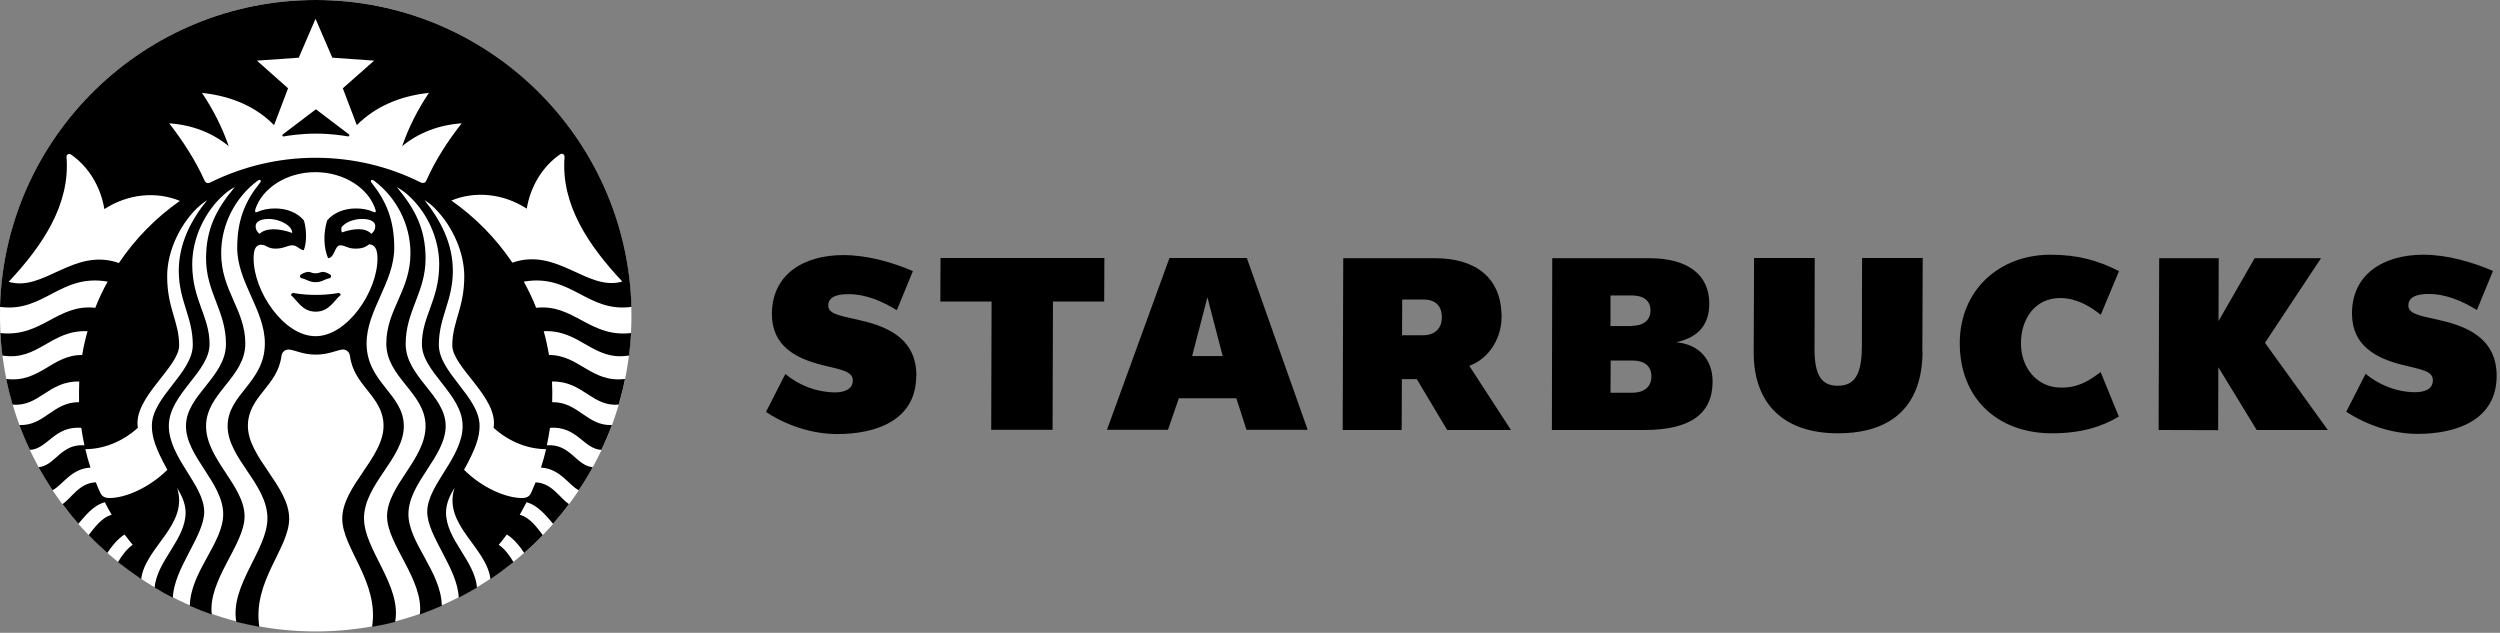
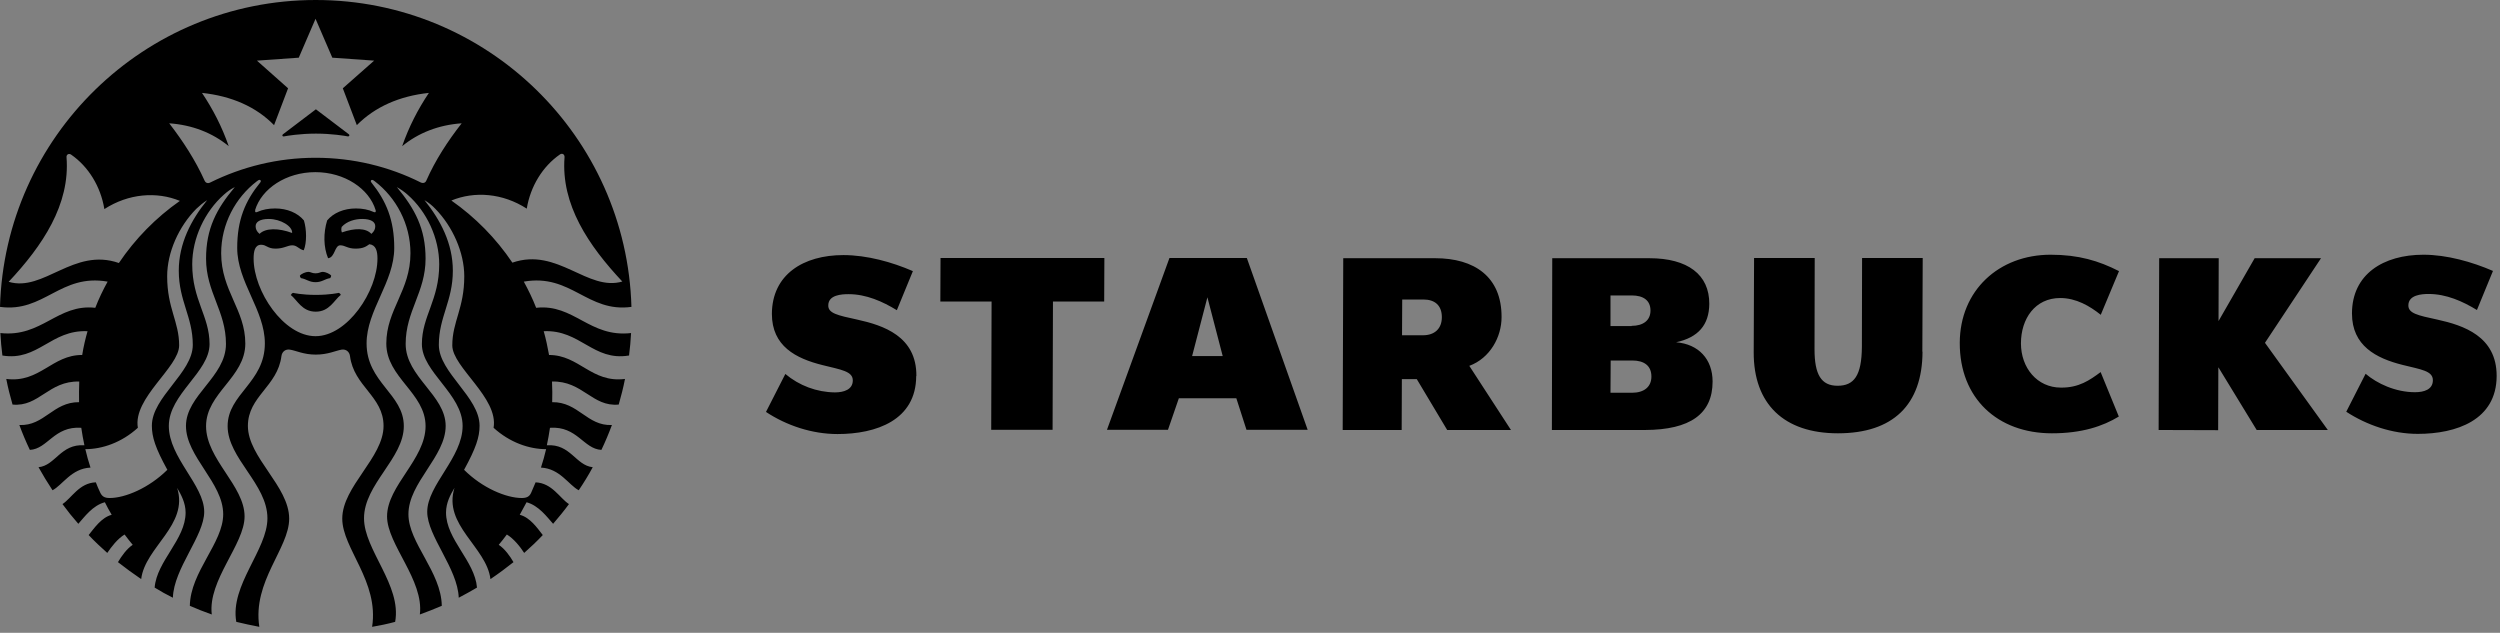
<svg xmlns="http://www.w3.org/2000/svg" width="241" height="61" viewBox="0 0 241 61" fill="none">
  <rect x="0" y="0" width="241" height="61" fill="#808080" stroke="none" />
  <path d="M164.775 29.299C164.792 26.474 162.696 24.892 159 24.892H149.637L149.601 41.451H158.592C162.927 41.434 165.094 39.906 165.094 36.779C165.094 34.629 163.744 33.172 161.576 32.994C163.709 32.532 164.757 31.324 164.775 29.299ZM157.295 31.431H155.251V28.481H157.312C158.396 28.481 159.107 28.943 159.107 29.938C159.107 30.88 158.414 31.413 157.277 31.413L157.295 31.431ZM157.33 37.862H155.251L155.269 34.753H157.366C158.485 34.753 159.196 35.251 159.196 36.299C159.196 37.294 158.485 37.862 157.33 37.862ZM141.641 35.268C143.649 34.522 144.751 32.479 144.751 30.578C144.769 26.669 142.121 24.892 138.354 24.892H129.489L129.435 41.451H135.121L135.139 36.548H136.578L139.509 41.451H145.657L141.641 35.268ZM137.182 32.319H135.156L135.174 28.872H137.217C138.301 28.872 138.994 29.423 138.994 30.578C138.994 31.679 138.301 32.319 137.182 32.319ZM240.677 36.228C240.677 32.408 237.461 31.36 234.956 30.809C233.055 30.4 232.166 30.205 232.166 29.441C232.166 28.428 233.446 28.339 234.121 28.339C235.826 28.339 237.408 29.05 238.776 29.885L240.322 26.118C238.314 25.248 235.88 24.555 233.623 24.555C229.75 24.555 226.73 26.438 226.73 30.222C226.73 33.332 229.057 34.54 231.616 35.179C233.392 35.624 234.529 35.748 234.529 36.654C234.529 37.56 233.659 37.809 232.806 37.809C230.923 37.809 229.146 36.974 228.044 36.032L226.179 39.692C228.169 40.989 230.621 41.825 233.072 41.825C236.804 41.825 240.659 40.492 240.677 36.263V36.228ZM88.339 36.228C88.357 32.408 85.141 31.36 82.636 30.809C80.753 30.4 79.829 30.205 79.846 29.441C79.846 28.428 81.126 28.357 81.801 28.357C83.507 28.357 85.088 29.067 86.456 29.903L88.002 26.136C85.994 25.265 83.578 24.59 81.303 24.59C77.43 24.59 74.427 26.474 74.41 30.258C74.41 33.367 76.719 34.558 79.296 35.197C81.072 35.642 82.21 35.784 82.21 36.672C82.21 37.56 81.339 37.827 80.486 37.827C78.727 37.809 77.039 37.169 75.707 36.05L73.841 39.71C75.831 41.025 78.283 41.842 80.735 41.842C84.466 41.842 88.304 40.51 88.322 36.263L88.339 36.228ZM213.848 35.428L213.83 41.469L208.092 41.451L208.145 24.892H213.884L213.866 30.951L217.348 24.892H223.745L218.343 33.047L224.402 41.451H217.544L213.866 35.428H213.848ZM202.495 35.873C201.447 36.654 200.398 37.383 198.675 37.365C196.365 37.365 194.819 35.446 194.819 33.101C194.819 30.72 196.187 28.73 198.604 28.73C200.132 28.73 201.447 29.494 202.513 30.347L204.272 26.136C202.317 25.141 200.38 24.555 197.68 24.555C192.705 24.555 188.938 27.984 188.921 33.047C188.903 38.395 192.563 41.771 197.804 41.771C200.683 41.771 202.708 41.096 204.254 40.154L202.495 35.855V35.873ZM116.394 28.659L114.919 34.327H117.869L116.394 28.659ZM120.161 41.434L119.183 38.395H113.64L112.592 41.434H106.711L112.734 24.874H120.196L126.059 41.434H120.178H120.161ZM90.649 29.067L90.667 24.874H106.462L106.444 29.067H101.505L101.469 41.434H95.553L95.588 29.067H90.649ZM185.331 33.9C185.314 39.017 182.489 41.771 177.176 41.771C171.97 41.771 169.039 38.946 169.057 33.954L169.092 24.874H174.938L174.92 33.669C174.92 36.103 175.559 37.187 177.141 37.187C178.722 37.187 179.468 36.228 179.486 33.421L179.504 24.874H185.349L185.314 33.9H185.331Z" fill="black" />
-   <path d="M30.436 60.871C13.628 60.871 0 47.243 0 30.436C0 13.628 13.628 0 30.436 0C47.243 0 60.871 13.628 60.871 30.436C60.871 47.243 47.243 60.871 30.436 60.871Z" fill="white" />
  <path d="M30.436 12.881C28.925 12.881 27.646 13.095 27.38 13.148C27.22 13.183 27.166 13.024 27.291 12.935L30.453 10.536L33.616 12.935C33.74 13.024 33.669 13.166 33.527 13.148C33.261 13.095 31.981 12.881 30.471 12.881H30.436ZM28.019 28.428C28.659 28.925 29.103 30.045 30.436 30.045C31.768 30.045 32.212 28.925 32.852 28.428C32.816 28.286 32.657 28.232 32.657 28.232C32.657 28.232 31.821 28.428 30.453 28.428C29.085 28.428 28.25 28.232 28.25 28.232C28.25 28.232 28.09 28.286 28.055 28.428H28.019ZM29.725 26.207C29.476 26.207 29.014 26.402 28.908 26.58C28.908 26.669 28.943 26.74 29.014 26.811C29.547 26.9 29.796 27.202 30.418 27.202C31.04 27.202 31.288 26.9 31.821 26.811C31.892 26.74 31.91 26.669 31.928 26.58C31.821 26.402 31.36 26.207 31.128 26.207C30.88 26.207 30.791 26.349 30.418 26.349C30.045 26.349 29.974 26.207 29.707 26.207H29.725ZM60.622 34.273C57.175 34.842 55.95 31.768 52.414 31.928C52.627 32.674 52.787 33.438 52.929 34.22C55.843 34.22 57.016 36.938 60.249 36.53C60.089 37.365 59.876 38.182 59.645 38.999C57.087 39.248 56.181 36.707 53.213 36.779C53.249 37.489 53.249 38.111 53.231 38.769C55.754 38.733 56.589 41.078 58.988 40.972C58.686 41.789 58.348 42.589 57.975 43.37C56.252 43.281 55.648 41.06 53.018 41.238C52.929 41.807 52.84 42.375 52.716 42.926C55.008 42.766 55.488 44.863 57.14 45.04C56.731 45.804 56.269 46.551 55.79 47.261C54.812 46.746 53.977 45.165 52.147 45.076C52.343 44.49 52.503 43.903 52.645 43.299C51.01 43.299 49.145 42.66 47.581 41.238C48.079 38.342 43.601 35.41 43.601 33.296C43.601 31.004 44.756 29.725 44.756 26.633C44.756 24.341 43.637 21.836 41.967 20.131C41.647 19.793 41.309 19.526 40.918 19.295C42.464 21.214 43.654 23.471 43.654 26.1C43.654 29.014 42.304 30.56 42.304 33.243C42.304 35.926 46.231 38.271 46.231 41.043C46.231 42.144 45.875 43.21 44.738 45.289C46.497 47.048 48.807 48.008 50.3 48.008C50.779 48.008 51.046 47.865 51.206 47.492C51.348 47.172 51.49 46.835 51.632 46.497C53.231 46.568 53.96 48.025 54.848 48.594C54.368 49.251 53.853 49.873 53.32 50.495C52.734 49.838 51.934 48.736 50.761 48.416C50.548 48.825 50.335 49.216 50.104 49.624C51.117 49.891 51.792 50.904 52.325 51.579C51.756 52.183 51.152 52.751 50.531 53.302C50.14 52.698 49.535 51.934 48.86 51.526C48.612 51.863 48.345 52.201 48.079 52.52C48.665 52.911 49.162 53.604 49.5 54.191C48.789 54.759 48.043 55.31 47.279 55.825C46.906 52.734 42.677 50.619 43.814 47.03C43.441 47.652 42.997 48.452 42.997 49.411C42.997 52.005 45.769 54.066 45.982 56.642C45.413 56.98 44.827 57.3 44.223 57.62C44.116 54.777 41.185 51.685 41.185 49.34C41.185 46.746 44.596 44.134 44.596 41.06C44.596 37.987 40.67 35.872 40.67 33.172C40.67 30.471 42.34 28.925 42.34 25.478C42.34 22.956 41.149 20.397 39.284 18.762C38.964 18.478 38.626 18.247 38.253 18.034C39.994 20.131 41.025 22.032 41.025 24.928C41.025 28.179 39.106 29.974 39.106 33.154C39.106 36.334 42.962 38.093 42.962 41.06C42.962 44.028 39.373 46.515 39.373 49.571C39.373 52.343 42.535 55.114 42.589 58.401C41.895 58.703 41.185 58.97 40.474 59.236C40.883 55.914 37.312 52.485 37.312 49.784C37.312 46.817 41.025 44.276 41.025 41.078C41.025 37.88 37.24 36.405 37.24 33.118C37.24 29.849 39.568 28.019 39.568 24.412C39.568 21.587 38.182 19.047 36.139 17.483C36.103 17.448 36.05 17.412 36.014 17.394C35.819 17.252 35.659 17.43 35.801 17.59C37.24 19.384 38.005 21.214 38.005 23.897C38.005 27.202 35.339 29.902 35.339 33.101C35.339 36.885 38.928 37.969 38.928 41.078C38.928 44.188 35.091 46.675 35.091 49.962C35.091 53.018 38.733 56.411 38.093 59.947C37.365 60.143 36.619 60.303 35.872 60.427C36.547 56.038 32.994 52.876 32.994 49.998C32.994 46.888 36.974 44.116 36.974 41.06C36.974 38.2 34.113 37.258 33.74 34.327C33.687 33.918 33.367 33.634 32.923 33.705C32.337 33.811 31.608 34.184 30.436 34.184C29.263 34.184 28.534 33.794 27.948 33.705C27.504 33.634 27.184 33.918 27.131 34.327C26.758 37.258 23.897 38.2 23.897 41.06C23.897 44.099 27.877 46.87 27.877 49.998C27.877 52.876 24.324 56.038 24.999 60.427C24.253 60.285 23.506 60.125 22.778 59.947C22.156 56.411 25.78 53.018 25.78 49.962C25.78 46.657 21.943 44.188 21.943 41.078C21.943 37.969 25.532 36.885 25.532 33.101C25.532 29.885 22.867 27.202 22.867 23.897C22.867 21.197 23.631 19.384 25.088 17.59C25.23 17.412 25.07 17.252 24.874 17.394C24.839 17.43 24.785 17.465 24.75 17.483C22.707 19.047 21.321 21.587 21.321 24.412C21.321 28.037 23.648 29.849 23.648 33.118C23.648 36.388 19.864 37.88 19.864 41.078C19.864 44.276 23.577 46.817 23.577 49.784C23.577 52.485 20.024 55.914 20.415 59.236C19.704 58.988 18.993 58.703 18.3 58.401C18.354 55.114 21.516 52.343 21.516 49.571C21.516 46.533 17.927 44.028 17.927 41.06C17.927 38.093 21.783 36.334 21.783 33.154C21.783 29.974 19.864 28.179 19.864 24.928C19.864 22.032 20.877 20.131 22.636 18.034C22.245 18.229 21.925 18.46 21.587 18.762C19.74 20.397 18.531 22.956 18.531 25.478C18.531 28.925 20.201 30.471 20.201 33.172C20.201 35.872 16.275 37.987 16.275 41.06C16.275 44.134 19.686 46.746 19.686 49.34C19.686 51.668 16.755 54.777 16.666 57.62C16.062 57.318 15.475 56.998 14.907 56.642C15.12 54.066 17.892 52.005 17.892 49.411C17.892 48.469 17.448 47.67 17.075 47.03C18.212 50.619 13.983 52.734 13.61 55.825C12.846 55.31 12.1 54.759 11.371 54.191C11.709 53.622 12.206 52.911 12.793 52.52C12.526 52.201 12.259 51.863 12.011 51.526C11.336 51.934 10.732 52.716 10.341 53.302C9.719 52.751 9.115 52.183 8.546 51.579C9.079 50.921 9.772 49.891 10.767 49.624C10.536 49.233 10.305 48.825 10.11 48.416C8.937 48.718 8.137 49.838 7.551 50.495C7.018 49.891 6.503 49.251 6.023 48.594C6.912 48.008 7.64 46.551 9.239 46.497C9.363 46.835 9.506 47.155 9.665 47.492C9.843 47.865 10.092 48.008 10.572 48.008C12.064 48.008 14.356 47.048 16.133 45.289C14.978 43.193 14.64 42.127 14.64 41.043C14.64 38.271 18.585 35.943 18.585 33.243C18.585 30.542 17.234 29.014 17.234 26.1C17.234 23.471 18.425 21.197 19.971 19.295C19.58 19.544 19.26 19.811 18.922 20.131C17.234 21.836 16.115 24.324 16.115 26.633C16.115 29.725 17.27 31.004 17.27 33.296C17.27 35.41 12.793 38.36 13.29 41.238C11.726 42.66 9.861 43.299 8.226 43.299C8.368 43.903 8.528 44.49 8.724 45.076C6.876 45.165 6.041 46.746 5.064 47.261C4.584 46.533 4.14 45.804 3.713 45.04C5.348 44.88 5.845 42.766 8.137 42.926C8.013 42.375 7.924 41.807 7.835 41.238C5.206 41.06 4.602 43.281 2.878 43.37C2.505 42.589 2.168 41.789 1.866 40.972C4.282 41.078 5.099 38.751 7.622 38.769C7.604 38.093 7.622 37.4 7.64 36.779C4.673 36.707 3.767 39.248 1.208 38.999C0.977 38.2 0.764 37.365 0.604 36.53C3.838 36.938 5.01 34.202 7.924 34.22C8.049 33.438 8.226 32.674 8.44 31.928C4.904 31.768 3.678 34.842 0.231 34.273C0.142 33.563 0.071 32.834 0.036 32.106C4.033 32.55 5.543 29.263 9.186 29.672C9.523 28.801 9.932 27.948 10.376 27.149C5.81 26.349 4.246 30.169 0 29.583C0.462 13.166 13.912 0 30.436 0C46.959 0 60.409 13.166 60.871 29.583C56.625 30.169 55.061 26.349 50.495 27.149C50.939 27.966 51.348 28.801 51.685 29.672C55.328 29.263 56.838 32.568 60.836 32.106C60.8 32.834 60.729 33.563 60.64 34.273H60.622ZM10.056 20.131C9.701 17.981 8.528 16.062 6.858 14.907C6.627 14.747 6.378 14.907 6.414 15.173C6.769 19.722 4.104 23.684 0.835 27.166C4.211 28.179 7.089 23.826 11.46 25.354C13.041 23.009 15.031 20.983 17.341 19.366C15.102 18.443 12.384 18.656 10.074 20.148L10.056 20.131ZM24.608 20.255C24.555 20.415 24.626 20.521 24.803 20.433C25.319 20.201 25.887 20.095 26.527 20.095C27.682 20.095 28.694 20.521 29.298 21.25C29.565 22.12 29.583 23.4 29.281 24.128C28.801 24.021 28.641 23.648 28.179 23.648C27.717 23.648 27.362 23.968 26.562 23.968C25.78 23.968 25.692 23.595 25.176 23.595C24.572 23.595 24.448 24.217 24.448 24.928C24.448 28.073 27.344 32.408 30.418 32.408C33.492 32.408 36.388 28.073 36.388 24.928C36.388 24.217 36.245 23.613 35.606 23.542C35.286 23.773 35.002 23.968 34.273 23.968C33.492 23.968 33.278 23.648 32.799 23.648C32.248 23.648 32.301 24.821 31.626 24.892C31.182 23.826 31.164 22.458 31.537 21.25C32.141 20.521 33.154 20.095 34.309 20.095C34.931 20.095 35.517 20.201 36.014 20.433C36.192 20.521 36.263 20.415 36.21 20.255C35.588 18.194 33.225 16.595 30.4 16.595C27.575 16.595 25.212 18.194 24.59 20.255H24.608ZM32.941 21.872C32.888 22.032 32.888 22.245 32.959 22.405C34.184 21.978 35.268 21.96 35.801 22.547C36.086 22.298 36.174 22.067 36.174 21.801C36.174 21.392 35.766 21.108 34.913 21.108C34.238 21.108 33.438 21.321 32.941 21.872ZM28.161 22.458C28.215 21.818 27.06 21.108 25.905 21.108C25.07 21.108 24.643 21.392 24.643 21.801C24.643 22.067 24.732 22.298 25.017 22.547C25.603 21.96 26.864 21.978 28.161 22.458ZM38.769 14.089C39.426 12.206 40.279 10.554 41.345 8.955C38.502 9.257 36.139 10.305 34.398 12.064L33.047 8.511L36.068 5.845L32.035 5.561L30.418 1.812L28.801 5.561L24.768 5.845L27.77 8.511L26.42 12.064C24.679 10.287 22.316 9.257 19.473 8.955C20.539 10.554 21.392 12.206 22.049 14.089C20.486 12.81 18.549 12.046 16.311 11.886C17.643 13.61 18.833 15.44 19.722 17.412C19.828 17.643 20.042 17.714 20.273 17.59C23.329 16.079 26.776 15.209 30.418 15.209C34.06 15.209 37.507 16.062 40.563 17.59C40.794 17.696 41.007 17.625 41.096 17.412C41.967 15.44 43.157 13.61 44.507 11.886C42.269 12.046 40.332 12.81 38.769 14.089ZM60.001 27.149C56.731 23.666 54.066 19.722 54.422 15.156C54.439 14.889 54.208 14.729 53.977 14.889C52.307 16.044 51.135 17.963 50.779 20.113C48.469 18.62 45.751 18.407 43.512 19.331C45.822 20.948 47.812 22.973 49.393 25.319C53.764 23.808 56.642 28.144 60.018 27.131L60.001 27.149Z" fill="black" />
</svg>